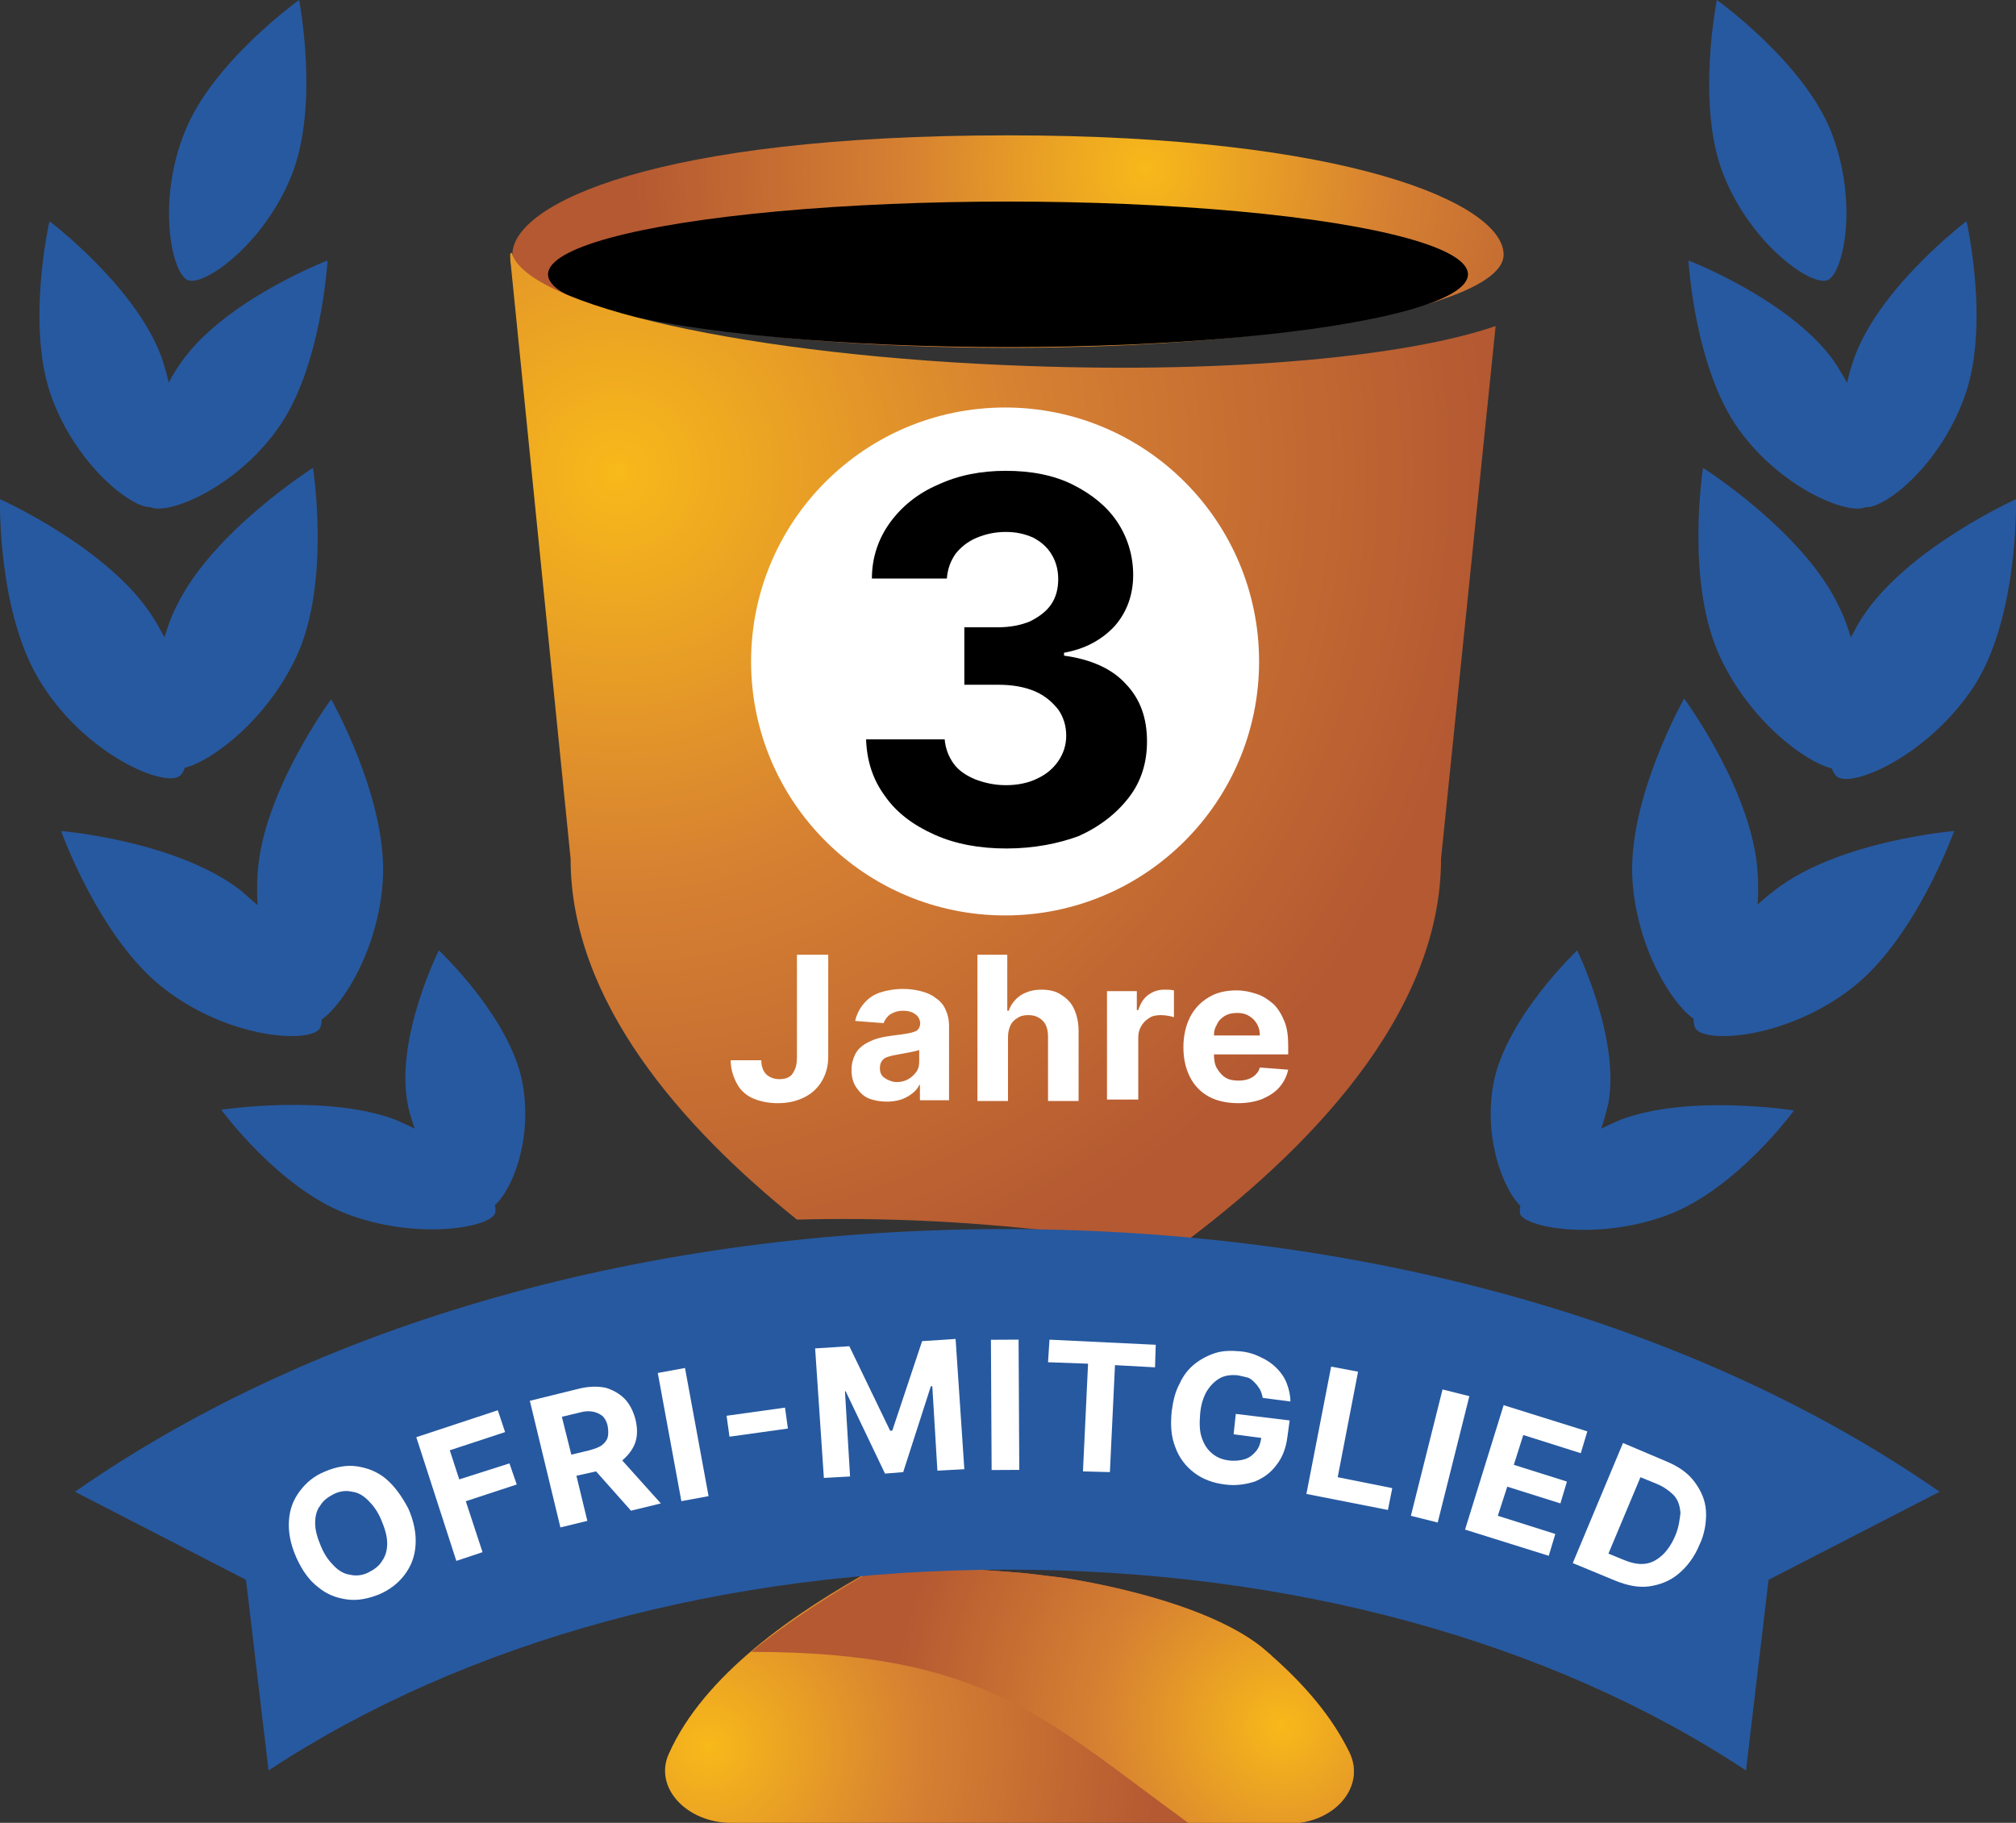
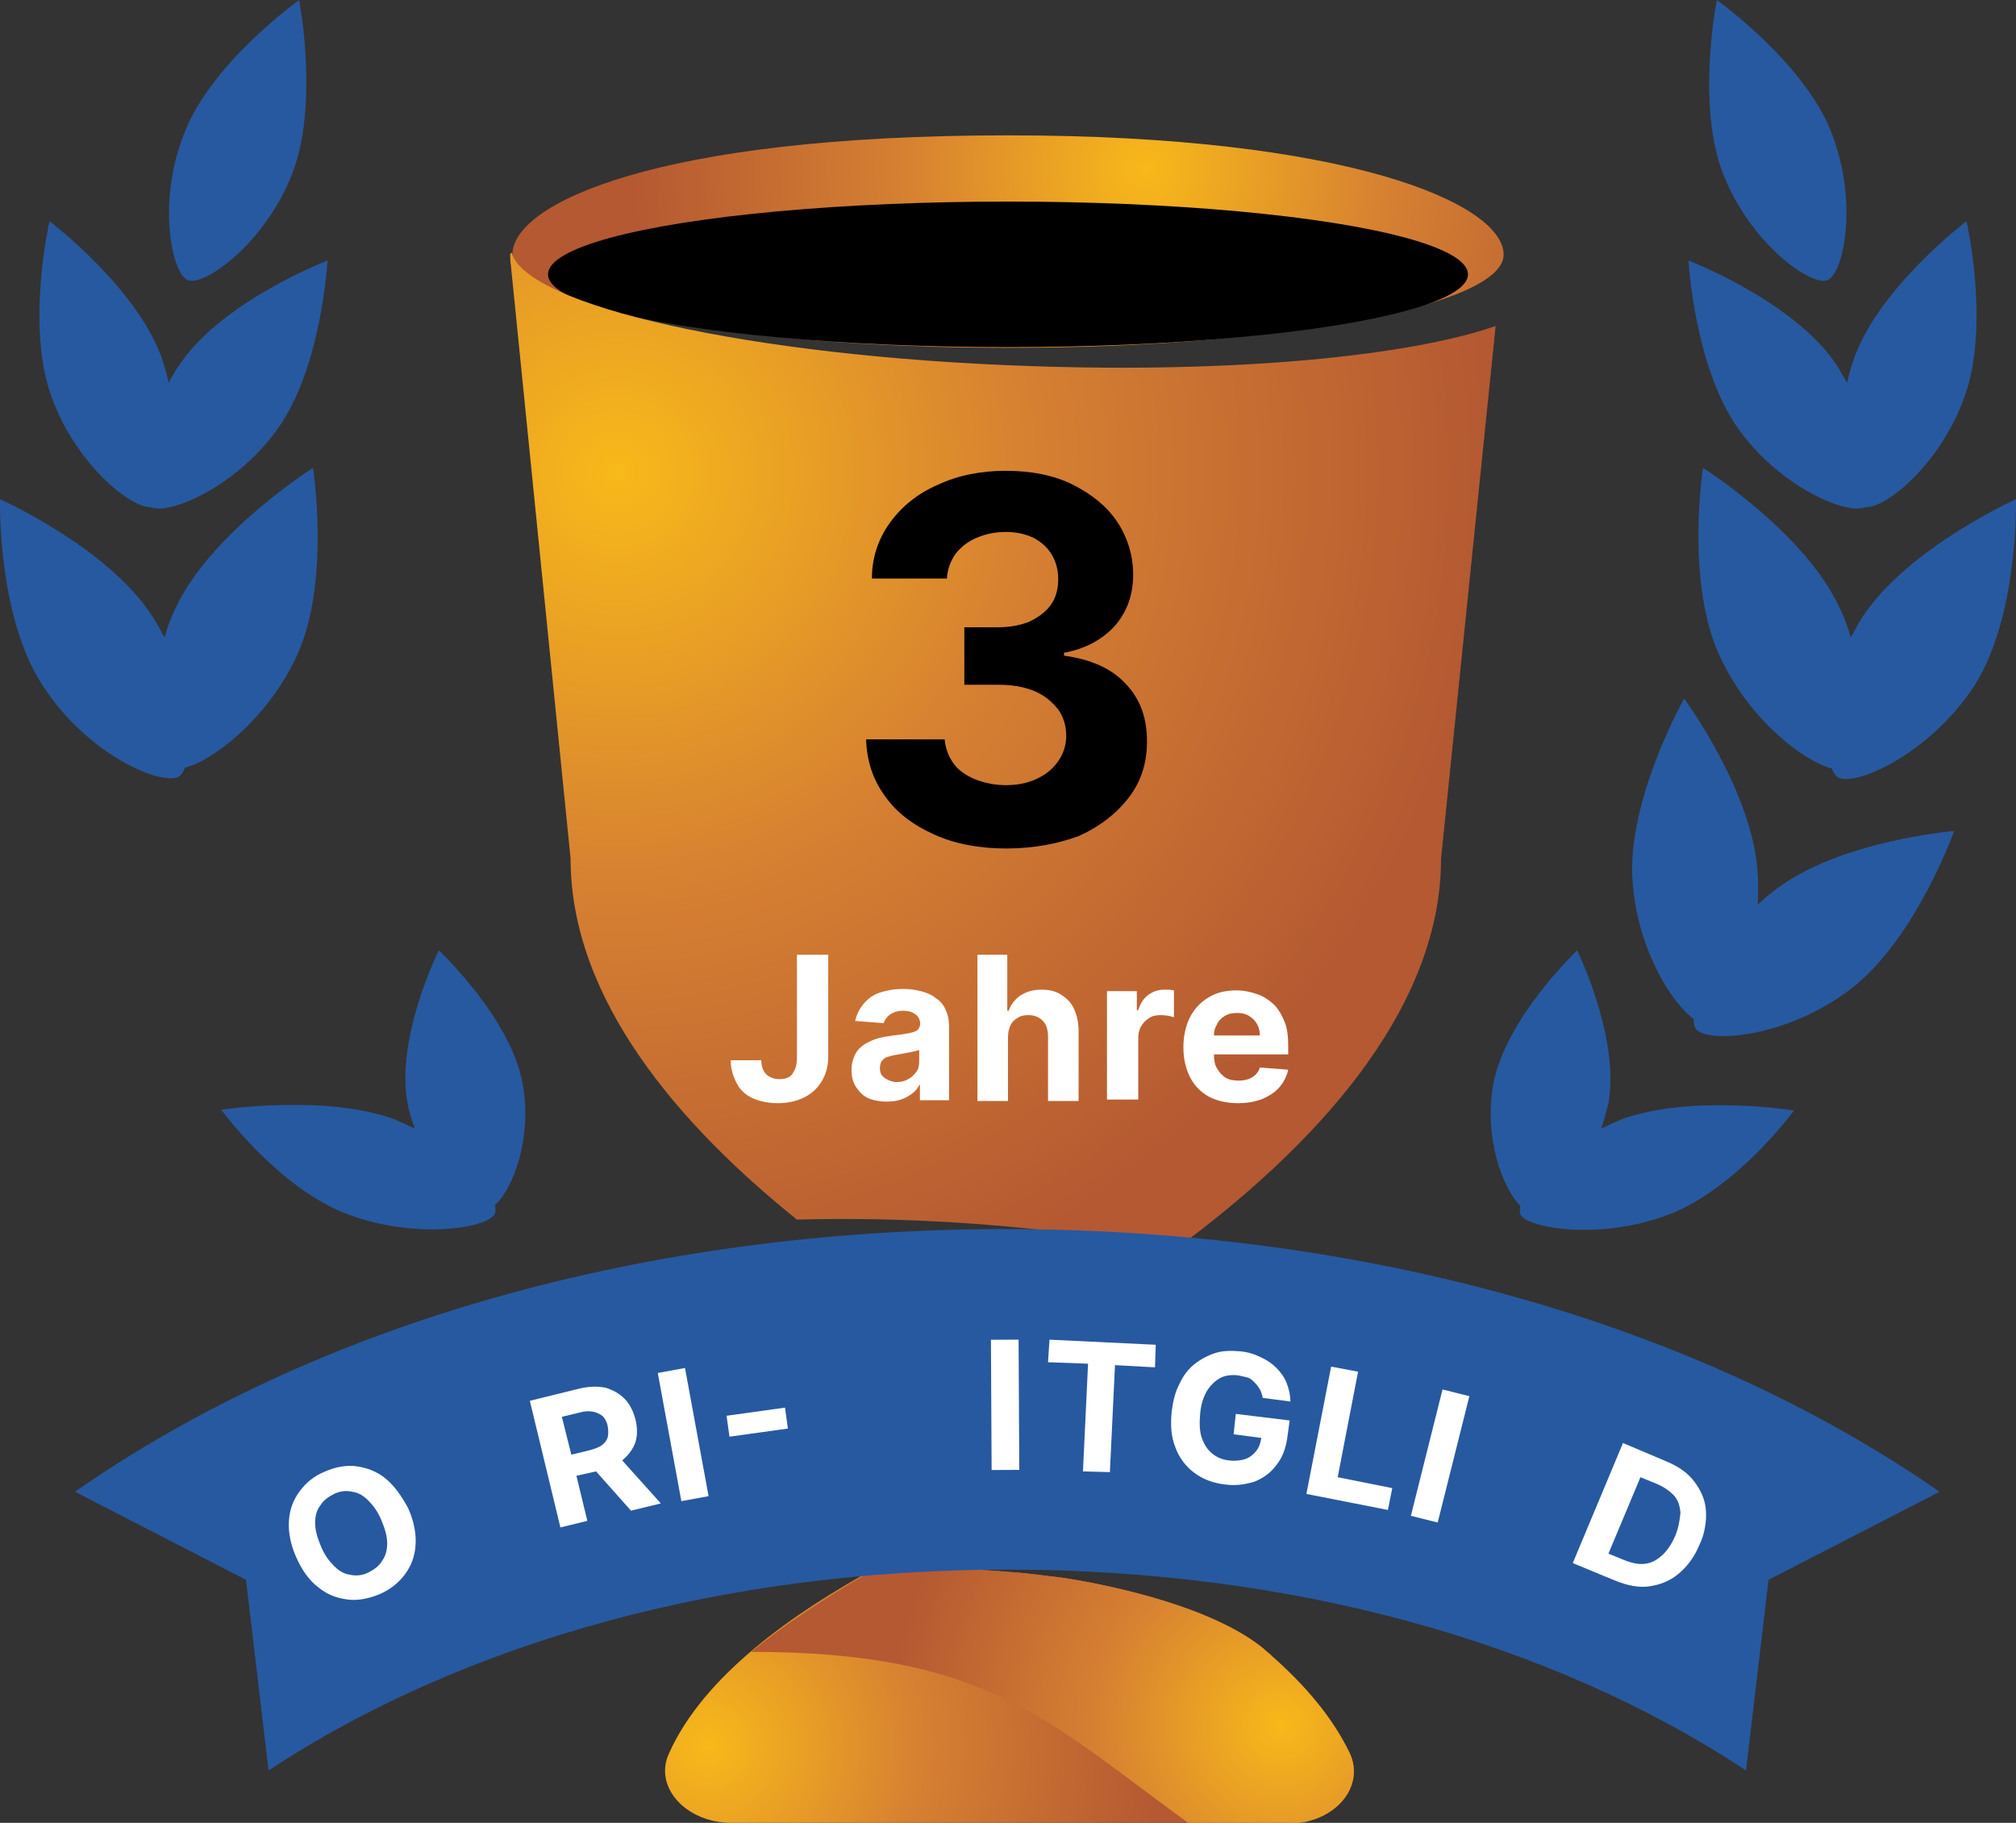
<svg xmlns="http://www.w3.org/2000/svg" version="1.1" id="Слой_1" x="0px" y="0px" width="277px" height="250.5px" viewBox="0 0 277 250.5" style="enable-background:new 0 0 277 250.5;" xml:space="preserve">
  <rect x="0" y="0" width="277" height="250.5" fill="#333333" stroke="none" />
  <style type="text/css">
	.st0{fill:#2759A0;}
	.st1{fill:url(#SVGID_1_);}
	.st2{fill:url(#SVGID_2_);}
	.st3{fill:url(#SVGID_3_);}
	.st4{fill:url(#SVGID_4_);}
	.st5{fill:#FFFFFF;}
</style>
  <g>
    <g>
      <path class="st0" d="M20.7,69.7L20.7,69.7C23,70.8,32.2,67.2,38.1,59c6.1-8.4,6.9-23.2,6.9-23.2s-13.8,5.3-19.9,13.7    c-0.7,1-1.4,2-1.9,3.1c-0.3-1.2-0.6-2.3-1-3.5C18.6,39.3,6.8,30.4,6.8,30.4S3.5,44.8,7.1,54.6C10.5,63.9,18,69.8,20.7,69.7z" />
      <path class="st0" d="M24.6,106.7L24.6,106.7c0.3-0.2,0.6-0.6,0.8-1.2c3.7-0.9,11.2-6.5,15.3-15.2c4.8-10.2,2.3-26,2.3-26    s-13.9,8.8-18.8,19.1c-0.7,1.4-1.2,2.8-1.6,4.2c-0.5-0.9-1-1.9-1.6-2.8C15,75.3,0,68.6,0,68.6s-0.4,16,5.8,25.5    C11.9,103.7,22.3,108.1,24.6,106.7z" />
-       <path class="st0" d="M43.9,141.4L43.9,141.4c0.2-0.3,0.3-0.8,0.3-1.3c3-2.1,7.8-9.7,8.4-19.1c0.7-11.2-7.1-24.9-7.1-24.9    s-9.4,12.7-10.1,23.9c-0.1,1.5-0.1,3,0,4.4c-0.8-0.7-1.6-1.4-2.4-2.1c-8.9-6.8-24.6-8.1-24.6-8.1s5.3,14.9,14.2,21.7    C31.4,142.7,42.3,143.4,43.9,141.4z" />
      <path class="st0" d="M71.8,148.9c-1.6-9-11.5-18.3-11.5-18.3s-6,12-4.3,21c0.2,1.2,0.6,2.4,1,3.5c-0.8-0.4-1.7-0.8-2.6-1.2    c-9.4-3.6-24-1.4-24-1.4s7.8,10.7,17.2,14.3s19.4,2,20.4,0c0.1-0.3,0.1-0.7,0-1.2l0,0C70.4,163.5,73.2,156.5,71.8,148.9z" />
      <path class="st0" d="M25.8,38.5C28,39.4,36.3,33.6,40.1,24l0,0c3.8-9.6,1-24,1-24S29.2,8.5,25.4,18.1    C21.5,27.7,23.6,37.6,25.8,38.5z" />
      <path class="st0" d="M256.3,69.7L256.3,69.7c2.7,0.2,10.2-5.7,13.6-15.1c3.6-9.8,0.3-24.2,0.3-24.2s-11.8,8.9-15.4,18.7    c-0.4,1.2-0.8,2.4-1,3.5c-0.6-1-1.2-2.1-1.9-3.1c-6.1-8.4-19.9-13.7-19.9-13.7s0.8,14.7,6.9,23.2C244.8,67.2,254,70.8,256.3,69.7z    " />
      <path class="st0" d="M277,68.6c0,0-14.9,6.7-21.1,16.2c-0.6,0.9-1.1,1.9-1.6,2.8c-0.4-1.4-0.9-2.8-1.6-4.2    C247.9,73.1,234,64.3,234,64.3s-2.5,15.8,2.4,26.1c4.1,8.7,11.6,14.3,15.3,15.2c0.2,0.6,0.5,1,0.8,1.2l0,0    c2.3,1.4,12.6-3.1,18.8-12.6C277.4,84.6,277,68.6,277,68.6z" />
      <path class="st0" d="M241.5,124.3c0.1-1.4,0.1-2.9,0-4.4c-0.7-11.2-10.1-23.9-10.1-23.9s-7.8,13.8-7.1,24.9    c0.6,9.4,5.4,17,8.4,19.1c0,0.6,0.1,1.1,0.3,1.4l0,0c1.6,2,12.4,1.3,21.3-5.5c8.9-6.8,14.2-21.7,14.2-21.7s-15.8,1.3-24.6,8.1    C243.1,122.9,242.3,123.6,241.5,124.3z" />
      <path class="st0" d="M222.6,153.9c-0.9,0.4-1.8,0.8-2.6,1.2c0.4-1.1,0.7-2.3,1-3.5c1.6-9-4.3-21-4.3-21s-9.8,9.3-11.5,18.3    c-1.4,7.6,1.4,14.6,3.7,16.8l0,0c-0.1,0.5-0.1,0.9,0,1.2c1,1.9,11,3.6,20.4,0s17.2-14.3,17.2-14.3S232.1,150.3,222.6,153.9z" />
      <path class="st0" d="M236.8,24c3.8,9.6,12.1,15.4,14.3,14.5s4.3-10.7,0.5-20.4C247.8,8.5,235.9,0,235.9,0S233,14.4,236.8,24    L236.8,24z" />
    </g>
    <radialGradient id="SVGID_1_" cx="97.288" cy="12.022" r="61.871" gradientTransform="matrix(1 0 0 -1 0 252)" gradientUnits="userSpaceOnUse">
      <stop offset="0" style="stop-color:#F8B91A" />
      <stop offset="0.474" style="stop-color:#D68032" />
      <stop offset="1" style="stop-color:#B45932" />
    </radialGradient>
    <path class="st1" d="M174.9,227.7c-0.1-0.1-0.1-0.1-0.2-0.2c-0.5-0.4-0.9-0.8-1.4-1.2c-7.9-6.1-23.3-8.9-27.4-9.5   c-1.7-0.2-3.3-0.4-5-0.6l0,0l0,0l0,0l0,0c-6.8-0.6-13.6-0.9-20.3-0.9c-11.5,6.3-23.9,14.9-28.7,25.7c-2.1,4.6,2.4,9.5,8.6,9.5   l76.5,0.1c6.4,0,10.7-5.1,8.4-9.8C183,235.9,179.3,231.6,174.9,227.7z" />
    <g>
      <radialGradient id="SVGID_2_" cx="176.11" cy="14.846" r="53.593" gradientTransform="matrix(1 0 0 -1 0 252)" gradientUnits="userSpaceOnUse">
        <stop offset="0" style="stop-color:#F8B91A" />
        <stop offset="0.474" style="stop-color:#D68032" />
        <stop offset="1" style="stop-color:#B45932" />
      </radialGradient>
      <path class="st2" d="M174.9,227.7c-0.1-0.1-0.2-0.1-0.2-0.2c-0.5-0.4-0.9-0.8-1.4-1.2c-7.9-6.2-23.3-8.9-27.4-9.5    c-1.7-0.2-3.3-0.4-5-0.6l0,0l0,0l0,0l0,0c-6.8-0.6-13.5-0.9-20.1-0.9c-6,3.4-12.5,7.5-17.6,11.7c32.4,0,40.6,9.4,60.2,23.6H177    c6.4,0,10.7-5.1,8.4-9.8C183,235.9,179.3,231.6,174.9,227.7z" />
    </g>
    <radialGradient id="SVGID_3_" cx="157.405" cy="228.813" r="70.35" gradientTransform="matrix(1 0 0 -1 0 252)" gradientUnits="userSpaceOnUse">
      <stop offset="0" style="stop-color:#F8B91A" />
      <stop offset="0.474" style="stop-color:#D68032" />
      <stop offset="1" style="stop-color:#B45932" />
    </radialGradient>
    <path class="st3" d="M206.6,35c0,7-30.5,12.8-68.1,12.8S70.4,42,70.4,35s19.7-16.4,68.1-16.4C185.2,18.6,206.6,28,206.6,35z" />
    <ellipse cx="138.5" cy="37.7" rx="63.2" ry="10" />
    <radialGradient id="SVGID_4_" cx="84.769" cy="187.102" r="119.947" gradientTransform="matrix(1 0 0 -1 0 252)" gradientUnits="userSpaceOnUse">
      <stop offset="0" style="stop-color:#F8B91A" />
      <stop offset="0.474" style="stop-color:#D68032" />
      <stop offset="1" style="stop-color:#B45932" />
    </radialGradient>
    <path class="st4" d="M141.4,50.3C103.1,49,72.2,42,70.3,34.7c-0.1,0.1-0.2,0.2-0.2,0.2s0,1.1,0.1,1.6l8.2,81.5   c0,19.6,15.3,36.9,31.1,49.6c11.3-0.3,23.1,0.2,35.2,1.6l0,0c0,0,0,0,0.1,0c0,0,0,0,0.1,0l0,0c5.8,0.5,11.5,1.2,17.1,2.1   c17.4-12.9,36-31.7,36-53.3l7.5-73.2C193.4,49,169.2,51.3,141.4,50.3z" />
-     <circle class="st5" cx="138.1" cy="90.9" r="34.9" />
    <path class="st0" d="M138.4,215.7L138.4,215.7L138.4,215.7C138.5,215.7,138.5,215.7,138.4,215.7L138.4,215.7   c38.8,0,74.6,9.8,101.5,27.6l3.1-26.2l23.5-12.1c-33.4-23.2-78.9-36-128-36.1l0,0c0,0,0,0-0.1,0c0,0,0,0-0.1,0l0,0   c-49.2,0-94.6,12.8-128,36.1l23.5,12.1l3.1,26.2C63.9,225.5,99.7,215.7,138.4,215.7z" />
    <g>
      <g>
        <path d="M138.3,116.6c-3.7,0-7-0.6-9.9-1.9c-2.9-1.3-5.2-3-6.8-5.3c-1.7-2.3-2.5-4.9-2.6-7.8h10.8c0.1,1.2,0.5,2.3,1.2,3.3     s1.8,1.7,3,2.2c1.3,0.5,2.7,0.8,4.2,0.8c1.6,0,3.1-0.3,4.3-0.9c1.3-0.6,2.2-1.4,2.9-2.4s1.1-2.2,1.1-3.5c0-1.4-0.4-2.6-1.1-3.6     c-0.8-1-1.8-1.9-3.2-2.5s-3.1-0.9-5-0.9h-4.7v-7.9h4.7c1.6,0,3.1-0.3,4.3-0.8c1.2-0.6,2.2-1.3,2.9-2.3s1-2.2,1-3.5     s-0.3-2.4-0.9-3.4c-0.6-1-1.4-1.7-2.5-2.3c-1.1-0.5-2.3-0.8-3.8-0.8s-2.8,0.3-4,0.8s-2.2,1.3-2.9,2.2c-0.7,1-1.1,2.1-1.2,3.4     h-10.3c0-2.9,0.9-5.5,2.5-7.7s3.8-4,6.6-5.2c2.8-1.3,5.9-1.9,9.3-1.9c3.5,0,6.6,0.6,9.2,1.9c2.6,1.3,4.7,3,6.1,5.1     s2.2,4.6,2.2,7.3c0,2.8-0.9,5.2-2.6,7.1c-1.8,1.9-4.1,3.1-6.9,3.6v0.4c3.7,0.5,6.6,1.8,8.5,3.9c2,2.1,2.9,4.7,2.9,7.9     c0,2.9-0.8,5.5-2.5,7.7s-4,4-6.9,5.3C145.5,115.9,142.1,116.6,138.3,116.6z" />
      </g>
    </g>
    <g>
      <path class="st5" d="M53,203.2c-1.2-1-2.6-1.5-4-1.7s-2.9,0.1-4.3,0.7c-1.5,0.6-2.6,1.5-3.5,2.7s-1.4,2.5-1.5,4.1    c-0.1,1.5,0.2,3.2,1,5s1.8,3.2,3,4.1c1.2,1,2.5,1.5,4,1.7c1.4,0.2,2.9-0.1,4.4-0.7c1.4-0.6,2.6-1.5,3.5-2.7s1.4-2.5,1.5-4.1    c0.1-1.5-0.2-3.2-1-5C55.2,205.6,54.2,204.2,53,203.2z M52.5,214.5c-0.4,0.7-1.1,1.2-1.9,1.6c-0.8,0.4-1.7,0.5-2.5,0.3    c-0.8-0.1-1.5-0.5-2.2-1.2s-1.3-1.5-1.8-2.7s-0.8-2.2-0.8-3.2c0-0.9,0.2-1.8,0.7-2.4c0.4-0.7,1.1-1.2,1.9-1.6    c0.8-0.4,1.7-0.5,2.5-0.3c0.8,0.1,1.5,0.5,2.2,1.2s1.3,1.5,1.8,2.7s0.8,2.2,0.8,3.2C53.2,213,53,213.8,52.5,214.5z" />
-       <polygon class="st5" points="70,201.1 63.1,203.3 61.8,199.3 69.4,196.8 68.4,193.8 57.2,197.5 62.7,214.5 66.3,213.3 64,206.3     71,204   " />
      <path class="st5" d="M85.6,200.6c0.8-0.7,1.4-1.5,1.7-2.4s0.3-2,0-3.2c-0.3-1.1-0.8-2.1-1.5-2.8s-1.6-1.2-2.6-1.5    c-1-0.2-2.2-0.2-3.5,0.1l-6.9,1.7l4.2,17.4l3.7-0.9l-1.5-6.2l2.7-0.6l4.8,5.4l4.1-1l-5.3-5.9C85.5,200.7,85.5,200.7,85.6,200.6z     M77.2,194.7l2.5-0.6c0.7-0.2,1.3-0.2,1.8-0.1c0.5,0.1,0.9,0.3,1.3,0.6c0.3,0.3,0.6,0.8,0.7,1.4c0.1,0.6,0.1,1.1,0,1.5    s-0.4,0.8-0.8,1.1s-1,0.5-1.7,0.7l-2.5,0.6L77.2,194.7z" />
      <rect x="91.9" y="188.1" transform="matrix(0.984 -0.181 0.181 0.984 -34.096 20.22)" class="st5" width="3.8" height="17.9" />
      <rect x="99.9" y="193.9" transform="matrix(0.991 -0.138 0.138 0.991 -25.928 16.188)" class="st5" width="8.1" height="2.9" />
-       <polygon class="st5" points="126.7,184.3 122.6,196.6 122.3,196.6 116.7,185 112,185.3 113.2,203.1 116.8,202.9 116.1,191.2     116.2,191.2 121.6,202.5 124.1,202.3 127.9,190.5 128.1,190.5 128.8,202.1 132.5,201.9 131.3,184   " />
      <rect x="136.2" y="184.1" transform="matrix(1 -5.356062e-03 5.356062e-03 1 -1.032 0.743)" class="st5" width="3.8" height="17.9" />
      <polygon class="st5" points="144,187.2 149.5,187.4 148.8,202.2 152.5,202.3 153.2,187.6 158.7,187.9 158.8,184.8 144.2,184.1       " />
      <path class="st5" d="M165.8,191.2c0.5-0.8,1.1-1.4,1.8-1.8c0.7-0.4,1.6-0.5,2.5-0.4c0.5,0.1,0.9,0.2,1.3,0.3s0.7,0.4,1,0.7    s0.5,0.6,0.7,0.9c0.2,0.4,0.3,0.7,0.4,1.2l3.8,0.5c0-0.9-0.2-1.7-0.5-2.5s-0.8-1.5-1.4-2.1c-0.6-0.6-1.3-1.1-2.2-1.5    c-0.8-0.4-1.7-0.7-2.8-0.8c-1.2-0.1-2.3-0.1-3.3,0.2s-2,0.8-2.9,1.5s-1.6,1.6-2.1,2.7c-0.6,1.1-0.9,2.3-1.1,3.8    c-0.2,1.9-0.1,3.5,0.5,5c0.5,1.4,1.4,2.6,2.6,3.5s2.6,1.4,4.2,1.6c1.5,0.2,2.8,0,4.1-0.4c1.2-0.5,2.2-1.2,3-2.3    c0.8-1,1.3-2.3,1.5-3.9l0.3-2.2l-7.4-0.9l-0.3,2.8l3.8,0.5c-0.1,0.7-0.3,1.3-0.7,1.8s-0.9,0.9-1.5,1.1c-0.6,0.2-1.4,0.3-2.2,0.2    c-0.9-0.1-1.7-0.4-2.4-1s-1.1-1.3-1.4-2.2c-0.3-0.9-0.3-2-0.2-3.2S165.3,192.1,165.8,191.2z" />
      <polygon class="st5" points="186.6,188.5 182.9,187.8 179.5,205.3 190.7,207.5 191.3,204.5 183.8,203   " />
      <rect x="189" y="198.3" transform="matrix(0.243 -0.97 0.97 0.243 -44.422 343.447)" class="st5" width="17.9" height="3.8" />
-       <polygon class="st5" points="209.3,197.2 217.2,199.7 218.1,196.7 206.6,193.1 201.3,210.2 212.8,213.8 213.7,210.8 205.8,208.3     207.1,204.3 214.4,206.6 215.3,203.6 208,201.3   " />
      <path class="st5" d="M234.4,207.6c-0.1-1.5-0.7-2.8-1.6-4s-2.2-2.1-3.9-2.8l-5.9-2.5l-6.9,16.5l5.8,2.4c1.7,0.7,3.3,1,4.7,0.8    s2.8-0.7,4-1.7s2.2-2.3,2.9-4C234.2,210.9,234.5,209.1,234.4,207.6z M230.2,211c-0.5,1.2-1.2,2.2-1.9,2.8s-1.4,1-2.3,1.1    c-0.9,0.1-1.8-0.1-2.8-0.5l-2.2-0.9l4.4-10.5l2.2,0.9c1,0.4,1.8,1,2.4,1.6c0.6,0.7,0.8,1.4,0.9,2.4    C230.8,208.7,230.7,209.8,230.2,211z" />
    </g>
    <g>
      <path class="st5" d="M109.5,131.2v14.2c0,0.6-0.1,1.2-0.3,1.6c-0.2,0.4-0.4,0.8-0.8,1c-0.3,0.2-0.8,0.3-1.3,0.3s-0.9-0.1-1.3-0.3    s-0.7-0.5-0.9-0.9c-0.2-0.4-0.3-0.9-0.3-1.4h-4.2c0,1.3,0.4,2.4,0.9,3.3c0.5,0.9,1.3,1.6,2.3,2c1,0.4,2.1,0.6,3.3,0.6    c1.4,0,2.6-0.3,3.6-0.8s1.8-1.2,2.4-2.2c0.6-1,0.9-2.1,0.9-3.4v-14H109.5L109.5,131.2z" />
      <path class="st5" d="M128.5,137.1c-0.5-0.4-1.2-0.7-2-0.9c-0.8-0.2-1.6-0.3-2.4-0.3c-1.2,0-2.3,0.2-3.2,0.5    c-0.9,0.3-1.6,0.8-2.2,1.5c-0.6,0.7-1,1.5-1.2,2.4l3.9,0.3c0.2-0.5,0.5-0.9,0.9-1.2c0.5-0.3,1-0.5,1.8-0.5c0.8,0,1.3,0.2,1.7,0.5    c0.7,0.5,0.9,1.6,0.2,2.2c-0.3,0.2-0.7,0.3-1.2,0.4c-0.5,0.1-1.2,0.2-2.1,0.3c-0.7,0.1-1.4,0.2-2.1,0.4c-0.7,0.2-1.3,0.5-1.8,0.8    c-0.6,0.4-1,0.8-1.3,1.4c-0.3,0.6-0.5,1.3-0.5,2.1c0,1,0.2,1.8,0.7,2.5c0.5,0.7,1,1.2,1.8,1.5c1.4,0.5,3.1,0.5,4.3,0.1    c0.6-0.2,1.1-0.5,1.5-0.8c0.4-0.3,0.8-0.7,1-1.2h0.1v2.1h4V141c0-0.9-0.2-1.7-0.5-2.3C129.6,138,129.1,137.5,128.5,137.1z     M126.3,145.9c0,0.5-0.1,1-0.4,1.4c-0.3,0.4-1.1,1.4-2.7,1.4c-0.6,0-1.3-0.3-1.7-0.6c-0.4-0.3-0.6-0.7-0.6-1.3    c0-1.2,0.8-1.5,1.2-1.6c0.9-0.3,2.9-0.5,4.2-0.9V145.9z" />
      <path class="st5" d="M145.8,136.7c-0.7-0.5-1.7-0.7-2.7-0.7c-1.2,0-2.1,0.3-2.9,0.8c-0.7,0.5-1.3,1.2-1.6,2.1h-0.2v-7.7h-4.1v20.1    h4.2v-8.7c0-0.7,0.1-1.1,0.3-1.6c0.2-0.5,0.6-0.9,1-1.1c0.4-0.3,0.9-0.4,1.5-0.4c0.9,0,1.5,0.3,2,0.8s0.7,1.3,0.7,2.2v8.8h4.2    v-9.6c0-1.1-0.2-2.1-0.6-3C147.2,137.8,146.6,137.2,145.8,136.7z" />
      <path class="st5" d="M160,136c-0.8,0-1.5,0.2-2.2,0.7s-1.1,1.2-1.4,2.1h-0.2v-2.6h-4.1v14.9h4.3v-8.5c0-1.6,1-2.4,1.5-2.7    c0.4-0.3,1-0.4,1.6-0.4c0.8,0,1.6,0.2,1.8,0.3v-3.7C160.9,136,160.4,136,160,136z" />
      <path class="st5" d="M177,143.8c0-1.3-0.1-2.4-0.5-3.4c-0.4-1-0.9-1.8-1.5-2.4c-0.7-0.6-1.4-1.1-2.3-1.4c-0.9-0.3-1.8-0.5-2.8-0.5    c-1.5,0-2.8,0.3-3.9,1c-1,0.6-1.9,1.5-2.5,2.7s-0.9,2.6-0.9,4.1c0,1.6,0.3,2.9,0.9,4.1c0.6,1.2,1.5,2.1,2.6,2.7    c1.1,0.6,2.5,0.9,4,0.9c1.3,0,2.4-0.2,3.4-0.6c0.9-0.4,1.7-0.9,2.3-1.6c0.6-0.7,1-1.5,1.2-2.4l-3.9-0.3c-0.1,0.4-0.3,0.7-0.6,1    c-0.3,0.3-1,0.8-2.3,0.8c-0.7,0-1.3-0.1-1.8-0.4c-0.5-0.3-0.9-0.8-1.2-1.3s-0.4-1.2-0.4-1.9H177V143.8z M166.8,142.3    c0-0.6,0.1-1,0.4-1.5c0.2-0.5,0.6-0.9,1.1-1.2s1.1-0.4,1.7-0.4c0.6,0,1.1,0.1,1.6,0.4c0.5,0.3,0.8,0.6,1.1,1.1s0.4,1,0.4,1.6    H166.8z" />
    </g>
  </g>
</svg>